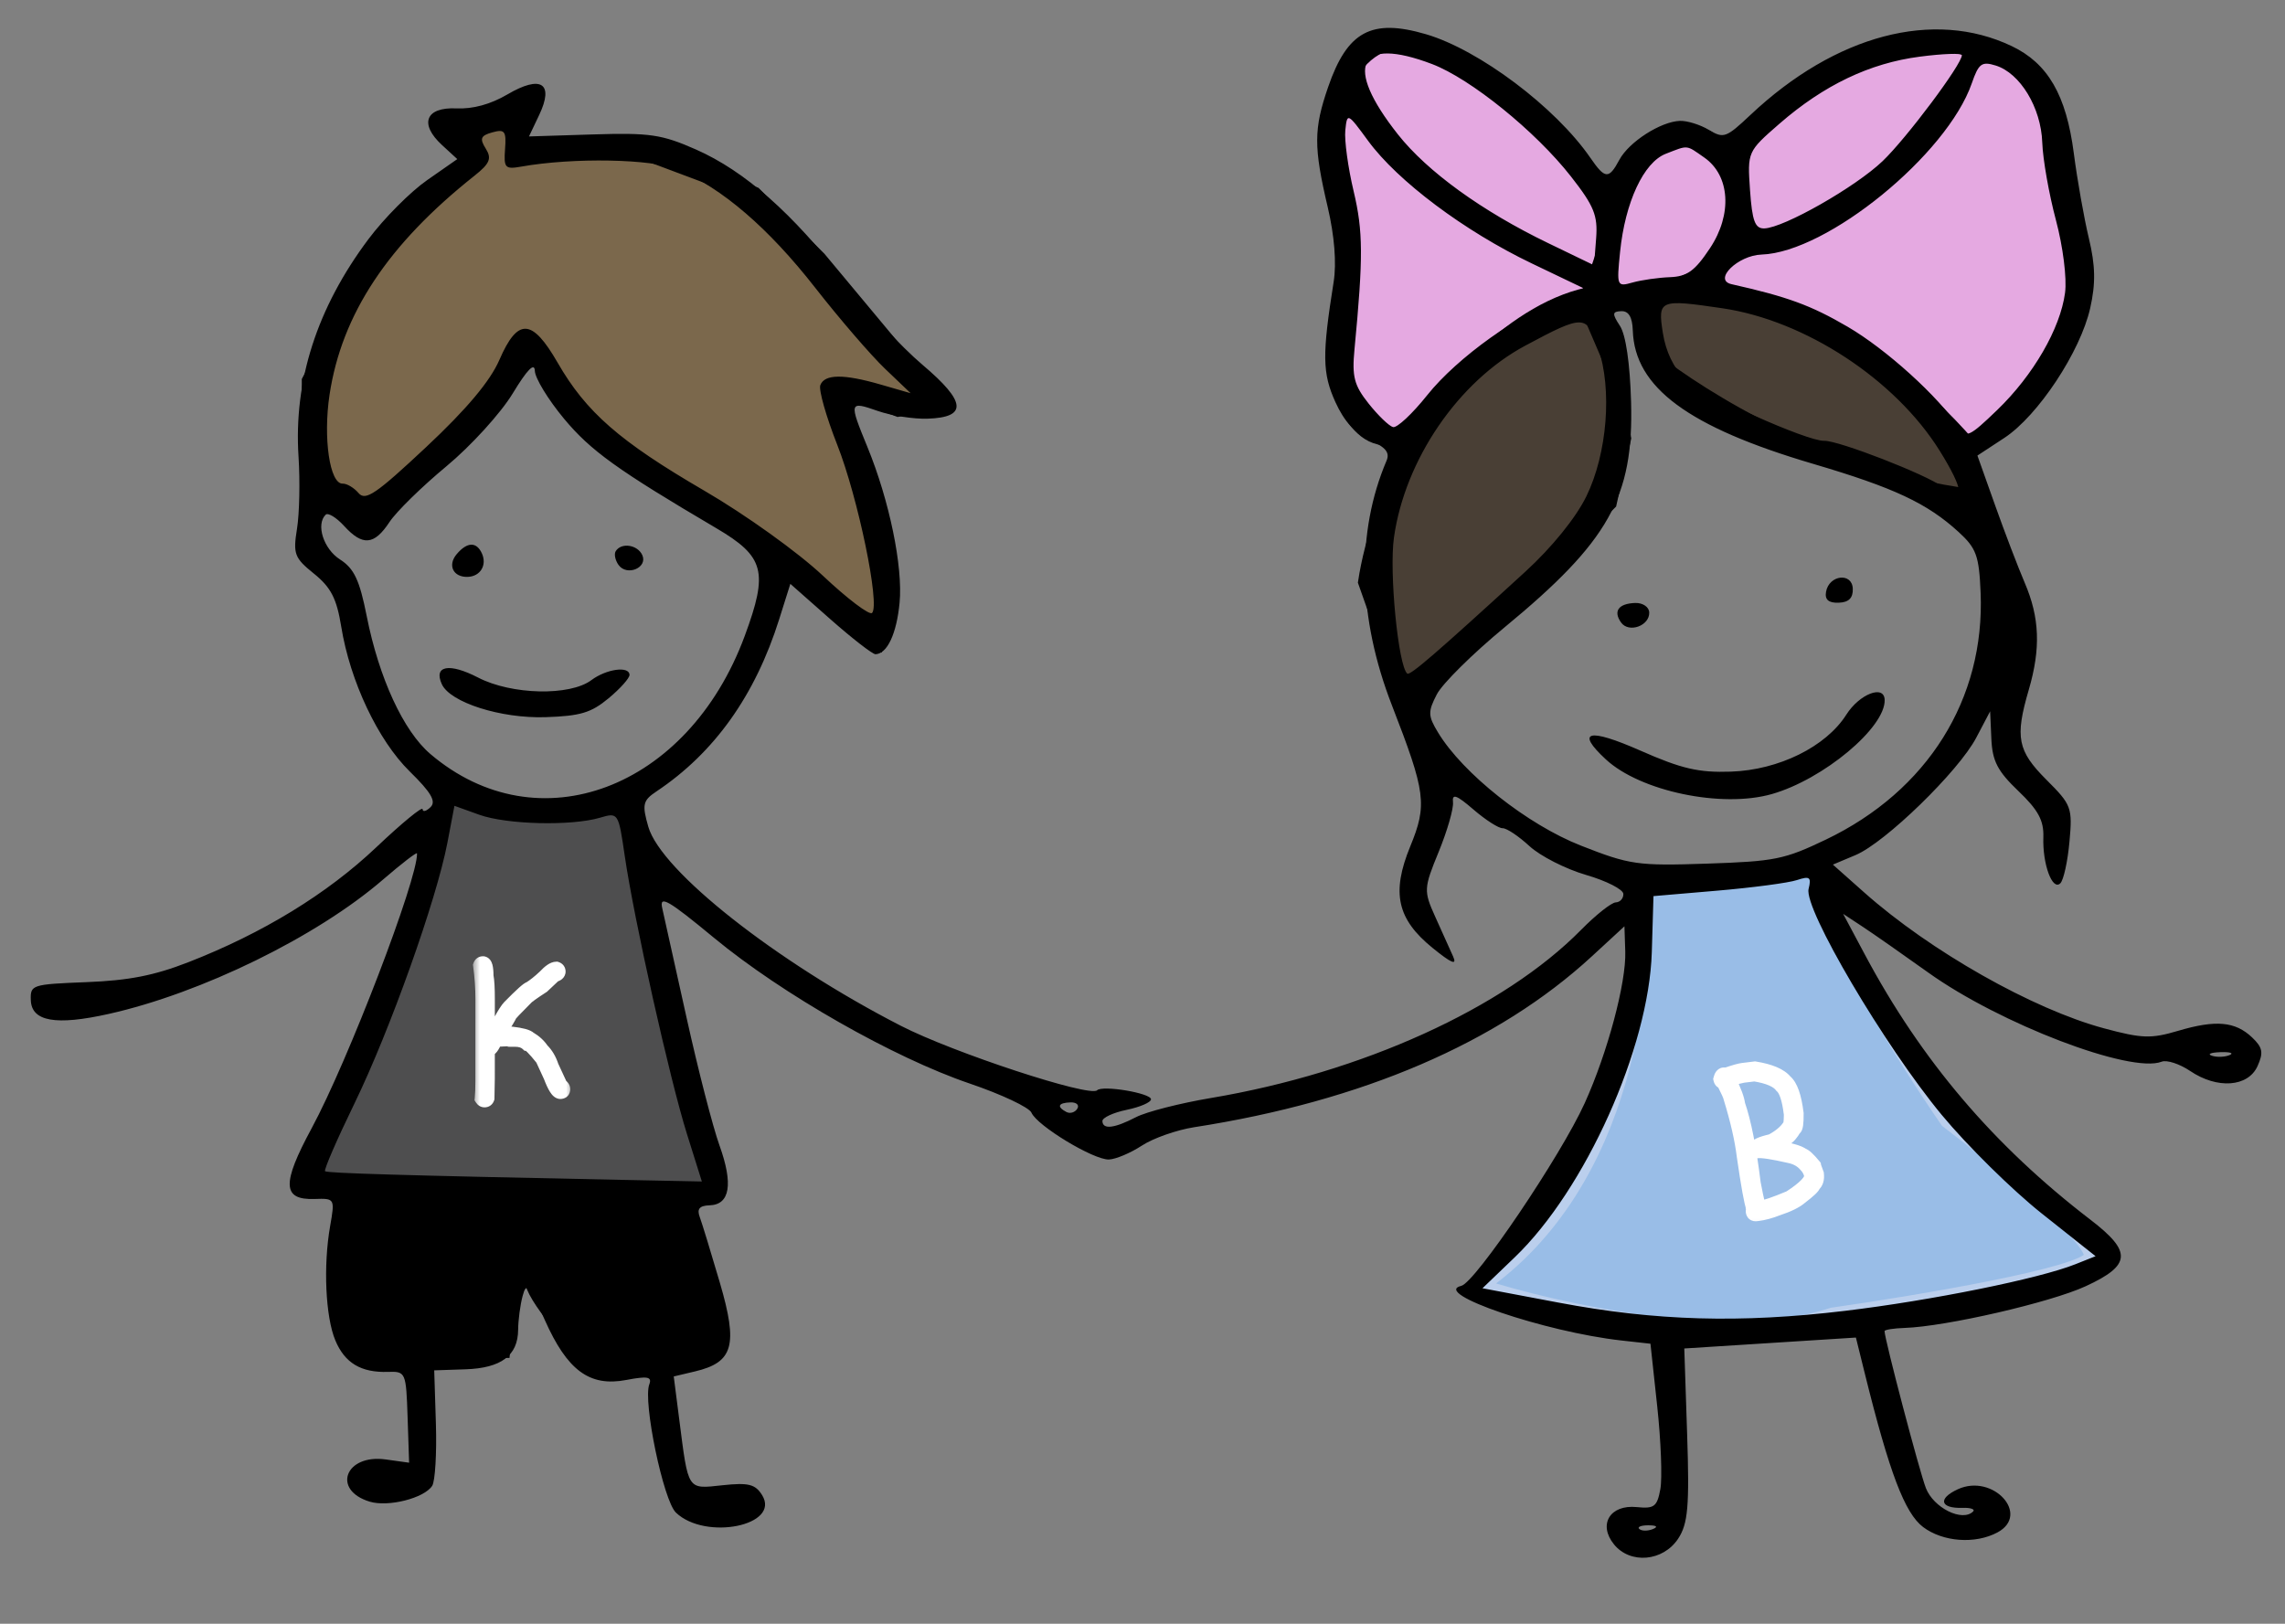
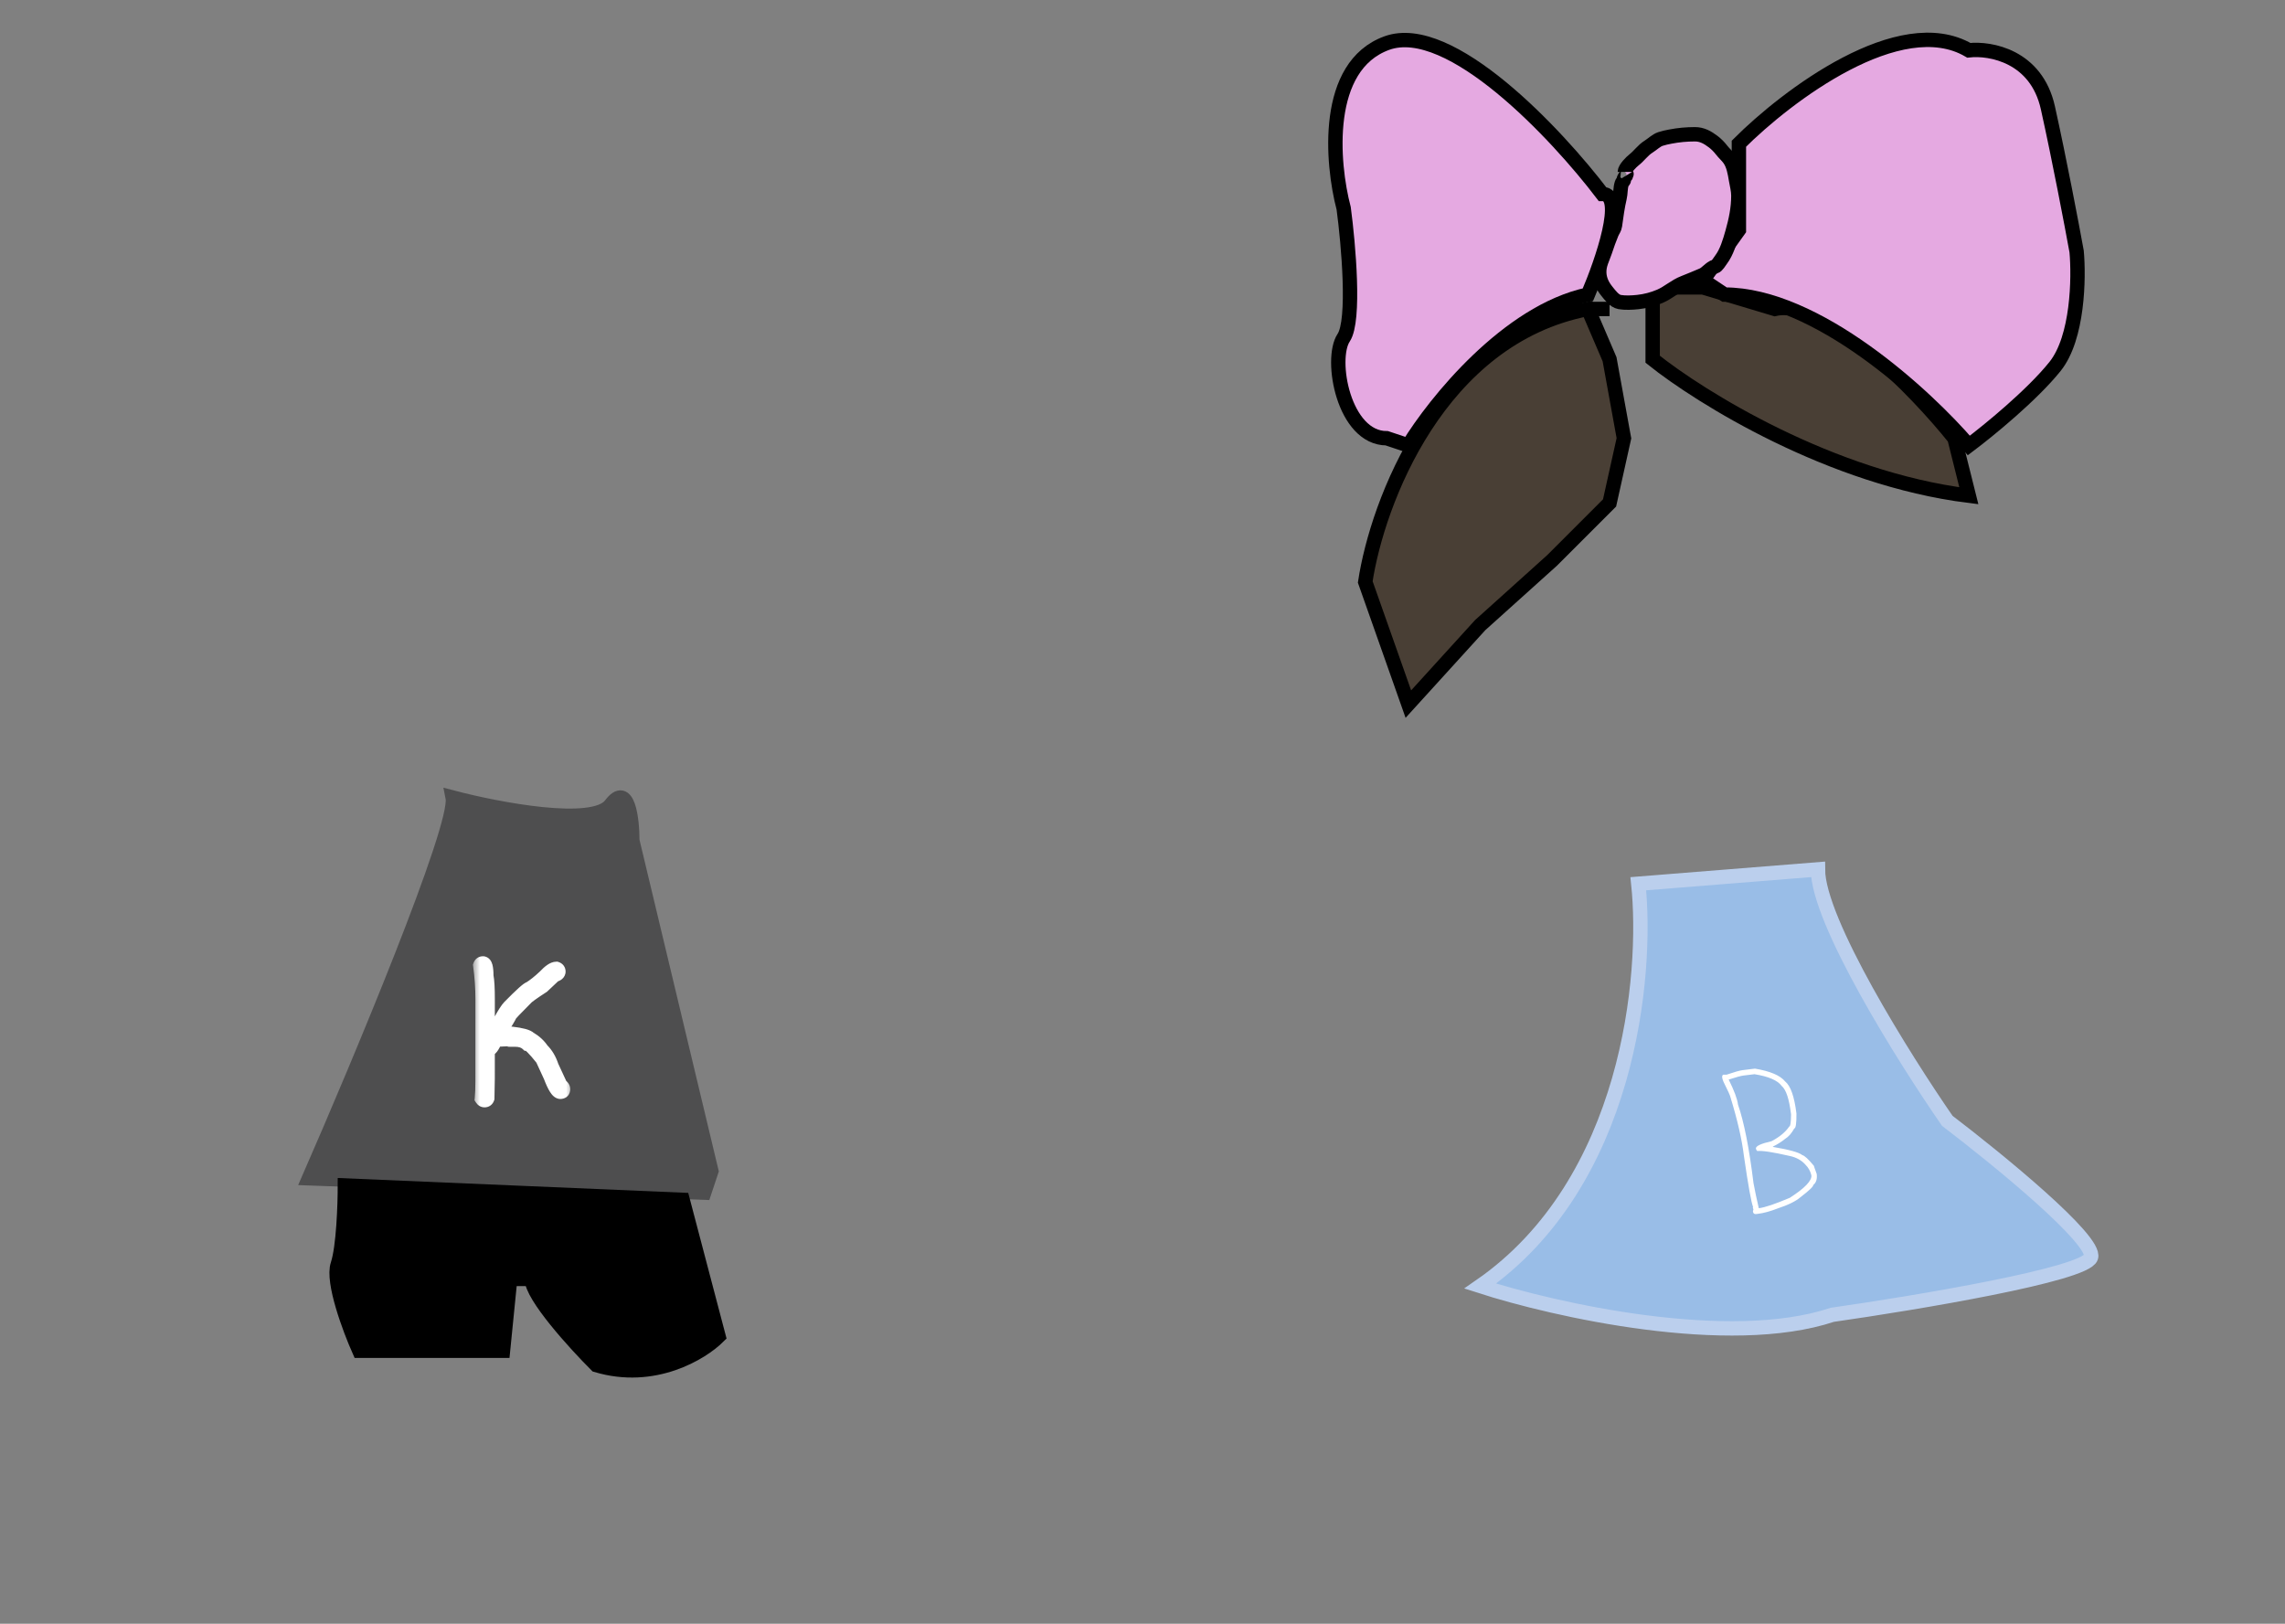
<svg xmlns="http://www.w3.org/2000/svg" width="159" height="113" viewBox="0 0 159 113" fill="none">
  <rect x="0" y="0" width="159" height="113" fill="#808080" stroke="none" />
  <path d="M114 61.5L126.5 60.5C126.5 64.1 132.5 73.667 135.5 78C139 80.667 145.9 86.3 145.5 87.5C145.1 88.7 133.333 90.667 127.5 91.5C120.3 93.9 108.167 91.167 103 89.5C113.4 82.3 114.667 67.833 114 61.5Z" fill="#99BDE7" stroke="#BBCFED" />
  <path d="M42.5 56.003C41.3 57.603 34.667 56.336 31.5 55.503C31.9 57.505 25 74.002 21.5 82L49 83L49.5 81.5L44 58.503C44 57.003 43.7 54.403 42.5 56.003Z" fill="#4E4E4F" stroke="#4E4E4F" />
  <path d="M112 25L110.5 21.5C100.1 23.5 95.833 35 95 40.5L98 49L103 43.5L108 39L112 35L113 30.5L112 25Z" fill="#493F35" />
  <path d="M115 25V21.5V20H118.5L123.5 21.5C127.1 20.7 133.333 27.167 136 30.5L137 34.5C127.4 33.3 118.333 27.667 115 25Z" fill="#493F35" />
  <path d="M112 21.5H110.5M110.5 21.5L112 25L113 30.5L112 35L108 39L103 43.5L98 49L95 40.5C95.833 35 100.1 23.5 110.5 21.5ZM115 21.5V25C118.333 27.667 127.4 33.3 137 34.5L136 30.5C133.333 27.167 127.1 20.7 123.5 21.5L118.5 20H115V21.5Z" stroke="black" />
-   <path d="M28 34.5L36.5 24.5H37.5L40.5 29L44.5 32.5L51 36.5L61 44.5L61.5 41.5V38L58.5 29V27L62.5 28.5L65 28L62 24L57 18L52.5 13.5L44.5 10.5H36V8L31.5 9L33 11L27 16L21.5 26.5V33L24.5 36L28 34.5Z" fill="#7B684C" stroke="black" />
  <path d="M137 3.5C132.2 0.7 124.333 6.666 121 10V16L118.5 19.5L120 20.5C126.4 20.5 134 27.5 137 31C138.333 30 141.4 27.5 143 25.5C144.6 23.5 144.667 19.333 144.5 17.5C144.167 15.666 143.3 11.1 142.5 7.5C141.7 3.9 138.5 3.333 137 3.5Z" fill="#E5A9E1" stroke="black" />
  <path d="M47.5 83.5L24 82.5C24 83.833 23.9 86.8 23.5 88C23.1 89.2 24.333 92.5 25 94H35L35.5 89H37C37 90.2 40 93.5 41.5 95C45.5 96.2 48.833 94.167 50 93L47.5 83.5Z" fill="black" stroke="black" />
  <path d="M113.701 11.127C113.52 11.269 113.064 11.715 113.064 11.964C113.064 11.926 113.212 12.131 113.193 12.154C113.121 12.246 113.047 12.33 112.999 12.438C112.983 12.475 113.01 12.545 112.983 12.575C112.922 12.643 112.877 12.685 112.846 12.781C112.741 13.107 112.777 13.439 112.7 13.764C112.555 14.38 112.465 15.036 112.38 15.665L112.375 15.701C112.347 15.903 112.226 16.041 112.148 16.225C111.975 16.637 111.826 17.064 111.685 17.489C111.513 18.005 111.26 18.415 111.283 18.991C111.301 19.477 111.511 19.891 111.81 20.263C112.027 20.532 112.33 20.952 112.7 21.019C113.082 21.088 113.589 21.062 113.974 21.019C114.51 20.96 115.006 20.83 115.503 20.619C116.095 20.366 116.564 19.91 117.169 19.68C117.598 19.518 118.022 19.327 118.447 19.153C118.776 19.018 119.003 18.646 119.341 18.55C119.482 18.51 119.667 18.193 119.753 18.079C120.156 17.547 120.368 16.811 120.548 16.176C120.788 15.325 120.962 14.511 120.962 13.622C120.962 13.246 120.862 12.878 120.798 12.508C120.715 12.024 120.629 11.473 120.335 11.062C120.176 10.839 119.956 10.656 119.789 10.436C119.637 10.234 119.417 10.014 119.215 9.861C118.824 9.565 118.438 9.344 117.941 9.344C117.365 9.344 116.796 9.396 116.231 9.506C115.988 9.553 115.772 9.596 115.539 9.673C115.246 9.771 114.972 10.046 114.71 10.209C114.317 10.454 114.06 10.846 113.701 11.127Z" fill="#E5A9E1" stroke="black" stroke-linecap="round" />
  <path d="M96.499 2.999C100.899 1.399 108.333 9.332 111.499 13.499C113.099 13.499 111.499 18.166 110.499 20.499C104.899 21.699 99.833 27.999 97.999 30.999L96.499 30.499C93.499 30.499 92.499 24.999 93.499 23.499C94.299 22.299 93.833 16.999 93.499 14.499C92.666 11.332 92.099 4.599 96.499 2.999Z" fill="#E5A9E1" stroke="black" />
-   <path fill-rule="evenodd" clip-rule="evenodd" d="M99.224 2.381C102.924 3.466 108.24 7.463 110.666 10.985C111.691 12.473 111.948 12.49 112.686 11.115C113.352 9.875 115.563 8.457 116.898 8.412C117.403 8.395 118.308 8.677 118.91 9.038C119.939 9.655 120.109 9.594 121.803 7.998C127.725 2.42 134.554 0.62 139.981 3.207C142.5 4.407 143.78 6.615 144.304 10.664C144.545 12.521 145.017 15.186 145.353 16.587C145.809 18.485 145.832 19.721 145.445 21.442C144.763 24.476 141.81 28.939 139.467 30.477L137.597 31.704L138.824 35.153C139.498 37.05 140.427 39.48 140.887 40.553C141.931 42.983 142.011 45.132 141.167 48.016C140.201 51.318 140.387 52.255 142.405 54.272C144.148 56.012 144.217 56.2 144.002 58.579C143.878 59.946 143.593 61.248 143.367 61.47C142.814 62.015 142.122 60.141 142.185 58.266C142.224 57.098 141.83 56.369 140.444 55.046C139 53.667 138.636 52.965 138.567 51.419L138.482 49.502L137.513 51.343C136.282 53.681 131.185 58.637 129.118 59.506L127.54 60.17L129.72 62.107C134.311 66.188 141.442 70.229 146.408 71.564C149.051 72.275 149.677 72.296 151.563 71.737C154.179 70.96 155.541 71.082 156.714 72.2C157.448 72.9 157.514 73.254 157.087 74.196C156.427 75.652 154.287 75.805 152.403 74.533C151.668 74.037 150.774 73.745 150.415 73.886C148.263 74.728 139.169 71.255 134.185 67.688C132.413 66.42 130.353 64.98 129.608 64.49L128.253 63.597L129.774 66.447C133.712 73.823 138.733 79.723 145.464 84.884C148.37 87.113 148.302 88.049 145.127 89.513C142.675 90.643 135.406 92.317 132.533 92.413C131.761 92.439 131.131 92.539 131.134 92.637C131.155 93.257 133.552 102.364 134.008 103.55C134.537 104.932 136.542 105.932 137.295 105.19C137.457 105.031 137.125 104.916 136.557 104.935C134.998 104.986 134.824 104.288 136.234 103.64C138.675 102.518 141.315 105.4 138.988 106.646C137.444 107.472 135.194 107.308 133.817 106.269C132.543 105.306 131.472 102.486 129.767 95.608L129.142 93.083L123.171 93.463L117.2 93.843L117.399 99.837C117.565 104.815 117.458 106.043 116.771 107.082C115.721 108.668 113.443 108.871 112.311 107.479C111.182 106.092 112.033 104.693 113.89 104.881C115.109 105.005 115.31 104.852 115.534 103.629C115.674 102.863 115.577 100.273 115.317 97.874L114.846 93.512L112.822 93.287C107.493 92.694 99.56 89.987 101.682 89.485C102.652 89.257 108.604 80.445 110.268 76.776C111.858 73.267 113.165 68.384 113.093 66.219L113.035 64.463L110.77 66.551C104.238 72.573 94.79 76.633 83.092 78.446C81.88 78.634 80.244 79.209 79.457 79.724C78.669 80.24 77.637 80.675 77.163 80.692C76.108 80.731 72.162 78.344 71.772 77.431C71.617 77.067 69.688 76.157 67.486 75.409C62.178 73.605 54.428 69.189 49.674 65.258C46.49 62.626 45.87 62.27 46.081 63.199C46.221 63.815 46.986 67.256 47.779 70.845C48.573 74.434 49.602 78.426 50.066 79.717C51.031 82.403 50.795 83.833 49.38 83.88C48.673 83.903 48.481 84.13 48.691 84.694C48.85 85.123 49.48 87.18 50.09 89.263C51.366 93.62 51.036 94.804 48.367 95.438L46.882 95.79L47.266 98.791C47.907 103.786 47.801 103.625 50.278 103.361C52.078 103.168 52.554 103.286 53.026 104.04C54.352 106.159 49.099 107.234 47.035 105.266C46.16 104.433 44.727 97.54 45.18 96.342C45.38 95.811 45.069 95.751 43.578 96.035C41.022 96.52 39.476 95.381 37.907 91.855C36.807 89.384 36.631 89.194 36.364 90.197C36.198 90.819 36.059 91.874 36.054 92.54C36.041 94.337 34.877 95.21 32.384 95.293L30.215 95.365L30.332 99.09C30.395 101.139 30.279 103.079 30.073 103.401C29.522 104.261 27.015 104.896 25.723 104.502C23.073 103.696 24.028 101.176 26.835 101.565L28.468 101.792L28.362 98.611C28.258 95.498 28.229 95.431 26.999 95.472C25.126 95.534 23.99 94.855 23.332 93.276C22.648 91.634 22.487 88.088 22.972 85.324C23.308 83.409 23.298 83.392 21.891 83.439C19.641 83.513 19.595 82.389 21.687 78.515C24.215 73.837 29.077 61.154 29.018 59.39C29.014 59.272 27.945 60.097 26.641 61.221C22.043 65.188 14.025 69.115 7.57 70.56C3.879 71.386 2.194 71.088 2.144 69.6C2.108 68.532 2.211 68.499 6.025 68.349C8.976 68.232 10.726 67.889 13.116 66.958C18.284 64.945 22.767 62.202 26.184 58.963C27.949 57.29 29.399 56.097 29.406 56.312C29.413 56.526 29.662 56.462 29.96 56.169C30.364 55.771 30 55.147 28.517 53.693C26.304 51.525 24.36 47.414 23.743 43.602C23.429 41.656 23.026 40.874 21.852 39.927C20.488 38.828 20.385 38.558 20.666 36.802C20.836 35.746 20.884 33.486 20.773 31.781C20.43 26.481 22.052 21.435 25.638 16.642C26.72 15.197 28.552 13.352 29.712 12.543L31.82 11.072L30.765 10.102C29.151 8.622 29.61 7.442 31.763 7.543C32.906 7.596 34.136 7.259 35.305 6.573C37.647 5.196 38.57 5.79 37.52 7.998L36.809 9.495L41.273 9.355C45.211 9.232 46.053 9.355 48.429 10.404C51.828 11.906 55.178 14.861 58.74 19.503C60.274 21.501 62.723 24.146 64.183 25.38C67.238 27.964 67.341 29.044 64.541 29.137C63.581 29.169 62.022 28.927 61.076 28.598C59.077 27.903 59.064 27.948 60.366 31.126C61.889 34.846 62.835 39.433 62.597 41.944C62.392 44.099 61.737 45.502 60.922 45.529C60.721 45.536 59.305 44.437 57.775 43.087L54.995 40.632L54.22 43.092C52.547 48.404 49.706 52.389 45.679 55.076C44.73 55.71 44.666 55.986 45.113 57.538C46.001 60.618 54.011 66.931 62.681 71.385C66.326 73.257 75.829 76.38 76.342 75.874C76.715 75.507 80.078 76.069 80.092 76.501C80.099 76.71 79.338 77.04 78.401 77.235C77.463 77.429 76.703 77.782 76.71 78.019C76.731 78.624 77.535 78.529 79.055 77.742C79.771 77.372 82.112 76.774 84.257 76.413C94.785 74.644 104.648 70.163 110.019 64.71C111.045 63.669 112.131 62.809 112.432 62.799C112.732 62.789 112.97 62.524 112.96 62.209C112.949 61.895 111.781 61.3 110.364 60.888C108.946 60.476 107.172 59.572 106.422 58.879C105.672 58.187 104.834 57.628 104.558 57.637C104.283 57.646 103.373 57.063 102.535 56.341C101.349 55.319 101.033 55.206 101.105 55.829C101.155 56.269 100.708 57.82 100.111 59.277C99.067 61.822 99.057 61.998 99.87 63.8C100.335 64.831 100.895 66.075 101.115 66.565C101.402 67.206 100.998 67.037 99.679 65.964C97.212 63.957 96.809 62.127 98.126 58.914C99.325 55.995 99.217 55.163 96.854 49.08C94.482 42.974 94.353 37.063 96.482 32.06C96.724 31.491 96.419 31.118 95.322 30.64C94.326 30.205 93.534 29.327 92.924 27.985C92.011 25.973 91.993 24.692 92.802 19.61C93.008 18.314 92.857 16.415 92.391 14.425C91.404 10.224 91.408 8.987 92.416 6.059C93.753 2.177 95.433 1.27 99.224 2.381ZM99.646 4.457C102.327 5.476 106.854 9.139 109.313 12.28C110.918 14.33 111.188 14.993 111.066 16.582L110.921 18.462L107.728 16.919C103.12 14.693 99.32 11.943 97.272 9.352C93.484 4.56 94.484 2.497 99.646 4.457ZM136.515 3.839C136.536 4.448 132.671 9.614 131 11.212C129.109 13.02 124.122 15.858 122.769 15.896C122.122 15.915 121.925 15.389 121.774 13.236C121.588 10.566 121.597 10.545 123.827 8.605C126.909 5.924 130.107 4.395 133.575 3.945C135.187 3.734 136.51 3.687 136.515 3.839ZM138.866 4.559C140.57 5.084 142.027 7.49 142.109 9.917C142.149 11.08 142.576 13.506 143.058 15.309C143.552 17.161 143.83 19.365 143.695 20.376C143.365 22.864 141.484 26.115 138.976 28.531C137.047 30.389 136.808 30.501 136.323 29.766C134.895 27.604 131.253 24.305 128.561 22.735C126.003 21.244 124.398 20.656 120.485 19.776C119.183 19.482 120.924 17.77 122.58 17.715C127.14 17.563 135.48 10.767 137.205 5.798C137.683 4.418 137.896 4.26 138.866 4.559ZM35.144 10.376C35.047 11.683 35.148 11.794 36.255 11.597C39.877 10.951 45.382 11.052 47.158 11.796C50.242 13.086 53.476 15.868 56.722 20.02C58.416 22.188 60.605 24.727 61.585 25.663L63.367 27.364L61.269 26.758C58.693 26.014 57.374 26.029 57.081 26.805C56.958 27.13 57.487 28.994 58.256 30.947C59.707 34.629 61.252 42.093 60.681 42.656C60.501 42.833 58.959 41.665 57.255 40.06C55.524 38.431 51.879 35.818 48.999 34.142C43.113 30.716 40.783 28.681 38.799 25.233C37.024 22.151 36.024 22.104 34.75 25.044C34.111 26.52 32.471 28.474 29.664 31.104C26.161 34.387 25.432 34.883 24.948 34.312C24.633 33.941 24.134 33.646 23.84 33.656C22.945 33.685 22.475 30.48 22.932 27.464C23.78 21.863 26.992 17.009 33.01 12.234C34.088 11.379 34.232 11.031 33.797 10.336C33.363 9.643 33.448 9.436 34.258 9.212C35.124 8.972 35.238 9.121 35.144 10.376ZM95.202 9.804C97.254 12.604 101.903 16.088 106.579 18.328L110.564 20.237L108.679 20.825C105.831 21.714 101.412 24.864 99.309 27.503C98.278 28.797 97.207 29.796 96.931 29.722C96.655 29.649 95.89 28.911 95.232 28.082C94.226 26.816 94.069 26.211 94.251 24.307C94.865 17.887 94.855 16.099 94.192 13.309C93.801 11.666 93.54 9.757 93.612 9.066C93.741 7.831 93.766 7.842 95.202 9.804ZM118.586 10.96C120.384 12.21 120.557 14.91 118.99 17.269C117.934 18.859 117.402 19.244 116.203 19.289C115.388 19.32 114.218 19.487 113.603 19.66C112.51 19.969 112.49 19.92 112.731 17.536C113.081 14.076 114.372 11.3 115.91 10.703C117.502 10.085 117.302 10.066 118.586 10.96ZM119.853 21.453C125.613 22.301 131.88 26.41 134.969 31.364C136.682 34.112 136.761 35.123 135.166 33.879C134.094 33.044 127.925 30.645 126.934 30.677C125.738 30.717 118.443 27.437 117.209 26.305C116.466 25.622 115.91 24.461 115.708 23.169C115.347 20.859 115.47 20.808 119.853 21.453ZM113.617 23.003C113.749 26.965 117.476 29.72 126.171 32.282C131.787 33.937 134.099 35.021 136.289 37.023C137.524 38.153 137.713 38.674 137.819 41.238C138.128 48.65 134.124 55.042 127.054 58.428C124.165 59.812 123.51 59.944 118.774 60.102C113.942 60.263 113.411 60.187 110.004 58.847C106.275 57.381 101.797 53.835 100.066 50.977C99.362 49.814 99.353 49.534 99.981 48.32C100.368 47.574 102.482 45.482 104.678 43.671C111.959 37.67 113.682 34.6 113.497 27.961C113.422 25.293 113.129 23.294 112.722 22.676C112.167 21.832 112.182 21.677 112.819 21.655C113.33 21.638 113.586 22.07 113.617 23.003ZM111.204 24.193C112.195 27.104 111.842 31.562 110.383 34.546C109.659 36.028 107.99 38.089 106.156 39.769C99.919 45.478 98.11 47.04 97.921 46.876C97.294 46.336 96.657 39.822 96.996 37.415C97.759 31.991 101.476 26.553 106.126 24.059C110.201 21.874 110.416 21.88 111.204 24.193ZM37.217 25.812C37.234 26.32 38.145 27.812 39.24 29.13C41.101 31.368 42.959 32.705 49.84 36.756C53.204 38.736 53.478 39.778 51.818 44.265C47.873 54.925 37.436 58.844 29.951 52.476C28.073 50.878 26.373 47.194 25.515 42.865C25.021 40.368 24.64 39.561 23.66 38.935C22.514 38.202 21.968 36.502 22.66 35.82C22.825 35.657 23.404 36.011 23.948 36.605C25.232 38.013 26.04 37.943 27.1 36.333C27.574 35.611 29.358 33.863 31.064 32.449C32.77 31.033 34.845 28.753 35.676 27.382C36.688 25.713 37.197 25.195 37.217 25.812ZM33.531 38.509C33.903 39.326 33.427 40.116 32.546 40.146C31.538 40.179 31.127 39.34 31.775 38.569C32.501 37.708 33.155 37.685 33.531 38.509ZM44.693 38.629C45.093 39.507 43.622 40.123 43.043 39.319C42.808 38.992 42.718 38.558 42.845 38.356C43.23 37.736 44.362 37.904 44.693 38.629ZM128.925 40.974C128.946 41.62 128.642 41.92 127.941 41.944C127.24 41.967 126.968 41.732 127.063 41.187C127.269 40.002 128.886 39.817 128.925 40.974ZM114.76 42.622C114.791 43.551 113.342 44.072 112.805 43.325C112.236 42.535 112.619 42.001 113.786 41.962C114.313 41.945 114.747 42.239 114.76 42.622ZM33.269 47.154C35.601 48.36 39.652 48.451 41.15 47.332C42.19 46.554 43.784 46.332 43.805 46.963C43.813 47.189 43.158 47.922 42.351 48.593C41.13 49.606 40.39 49.828 37.962 49.909C34.861 50.012 31.325 48.887 30.744 47.613C30.154 46.319 31.265 46.117 33.269 47.154ZM131.143 48.702C131.207 50.626 126.872 54.245 123.281 55.264C119.8 56.253 114.141 55.068 111.744 52.849C109.606 50.87 110.521 50.638 114.147 52.237C117.014 53.502 118.201 53.777 120.448 53.7C123.785 53.583 127.057 51.967 128.475 49.734C129.389 48.294 131.108 47.629 131.143 48.702ZM33.35 56.7C35.256 57.385 39.754 57.495 41.751 56.906C43.02 56.532 43.033 56.551 43.472 59.561C44.115 63.977 46.599 75.081 47.8 78.914L48.838 82.222L43.104 82.106C27.955 81.797 22.779 81.645 22.619 81.507C22.523 81.425 23.446 79.297 24.671 76.778C27.135 71.708 30.37 62.631 31.131 58.653L31.622 56.079L33.35 56.7ZM125.85 61.863C125.509 63.236 131.127 72.773 135.108 77.581C136.885 79.728 140.022 82.82 142.079 84.453L145.819 87.421L144.415 87.98C141.889 88.987 134.386 90.505 128.399 91.222C121.087 92.098 115.218 91.929 108.425 90.646L103.157 89.652L105.407 87.492C110.314 82.783 114.738 72.931 114.939 66.269L115.056 62.362L119.514 61.981C121.966 61.771 124.448 61.441 125.03 61.249C125.934 60.95 126.054 61.041 125.85 61.863ZM155.135 73.429C154.802 73.566 154.251 73.584 153.91 73.469C153.569 73.356 153.841 73.244 154.515 73.222C155.188 73.199 155.467 73.293 155.135 73.429ZM74.961 77.16C74.8 77.418 74.459 77.52 74.204 77.385C73.512 77.02 73.629 76.745 74.49 76.717C74.909 76.703 75.121 76.902 74.961 77.16ZM31.296 83.633C34.668 83.676 39.581 83.791 42.214 83.888C46.653 84.054 47.004 84.137 47.041 85.028C47.063 85.558 47.543 87.5 48.107 89.346C48.871 91.846 48.995 92.841 48.596 93.247C48.301 93.546 46.544 93.91 44.692 94.055L41.324 94.318L39.674 90.983C38.16 87.923 37.897 87.641 36.482 87.56C34.774 87.463 34.672 87.635 34.258 91.276L34.013 93.431L30.247 93.549C28.176 93.614 26.155 93.492 25.758 93.278C24.893 92.811 24.341 88.091 24.834 85.375L25.164 83.556L31.296 83.633ZM115.013 106.412C114.664 106.554 114.241 106.552 114.073 106.408C113.905 106.263 114.191 106.147 114.708 106.149C115.279 106.152 115.399 106.255 115.013 106.412Z" fill="black" />
  <mask id="path-11-outside-1_4859_951" maskUnits="userSpaceOnUse" x="32.885" y="65.626" width="7.006" height="12.003" fill="black">
    <rect fill="white" x="32.885" y="65.626" width="7.006" height="12.003" />
-     <path d="M33.606 67.048C33.763 67.048 33.84 67.337 33.84 67.915C33.903 68.235 33.934 68.782 33.933 69.556L33.932 72.603L33.955 72.603C34.018 72.481 34.049 72.403 34.049 72.368C34.002 72.353 33.979 72.306 33.979 72.228C33.979 72.13 34.041 72.075 34.166 72.064L34.237 72.064C34.327 71.841 34.514 71.521 34.8 71.103C35.077 70.584 35.296 70.24 35.456 70.072C36.289 69.229 36.758 68.807 36.863 68.807C37.188 68.604 37.539 68.323 37.918 67.964C38.255 67.605 38.52 67.425 38.715 67.425C38.809 67.456 38.856 67.519 38.856 67.613C38.856 67.722 38.762 67.8 38.575 67.847C38.078 68.311 37.805 68.569 37.754 68.62C37.082 69.057 36.699 69.33 36.605 69.44C35.847 70.197 35.464 70.603 35.456 70.658C35.456 70.701 35.19 71.146 34.659 71.993L35.62 71.947C36.288 72.025 36.694 72.135 36.838 72.276C37.209 72.495 37.498 72.76 37.705 73.073C38.002 73.362 38.228 73.745 38.384 74.222L38.993 75.535C39.118 75.624 39.18 75.71 39.18 75.793C39.18 75.918 39.118 75.98 38.993 75.98C38.813 75.98 38.587 75.62 38.314 74.901L37.752 73.682C37.19 72.979 36.838 72.627 36.697 72.627C36.494 72.44 36.205 72.346 35.83 72.346C35.83 72.322 35.76 72.306 35.62 72.299C34.838 72.322 34.448 72.353 34.448 72.392C34.272 72.829 34.1 73.048 33.932 73.048L33.931 75.04C33.931 75.349 33.922 75.809 33.907 76.423C33.875 76.517 33.813 76.563 33.719 76.563C33.645 76.563 33.582 76.524 33.532 76.446C33.563 76.145 33.579 75.739 33.579 75.227L33.582 69.555C33.582 68.766 33.528 67.977 33.419 67.188C33.45 67.094 33.513 67.048 33.606 67.048Z" />
  </mask>
  <path d="M33.606 67.048C33.763 67.048 33.84 67.337 33.84 67.915C33.903 68.235 33.934 68.782 33.933 69.556L33.932 72.603L33.955 72.603C34.018 72.481 34.049 72.403 34.049 72.368C34.002 72.353 33.979 72.306 33.979 72.228C33.979 72.13 34.041 72.075 34.166 72.064L34.237 72.064C34.327 71.841 34.514 71.521 34.8 71.103C35.077 70.584 35.296 70.24 35.456 70.072C36.289 69.229 36.758 68.807 36.863 68.807C37.188 68.604 37.539 68.323 37.918 67.964C38.255 67.605 38.52 67.425 38.715 67.425C38.809 67.456 38.856 67.519 38.856 67.613C38.856 67.722 38.762 67.8 38.575 67.847C38.078 68.311 37.805 68.569 37.754 68.62C37.082 69.057 36.699 69.33 36.605 69.44C35.847 70.197 35.464 70.603 35.456 70.658C35.456 70.701 35.19 71.146 34.659 71.993L35.62 71.947C36.288 72.025 36.694 72.135 36.838 72.276C37.209 72.495 37.498 72.76 37.705 73.073C38.002 73.362 38.228 73.745 38.384 74.222L38.993 75.535C39.118 75.624 39.18 75.71 39.18 75.793C39.18 75.918 39.118 75.98 38.993 75.98C38.813 75.98 38.587 75.62 38.314 74.901L37.752 73.682C37.19 72.979 36.838 72.627 36.697 72.627C36.494 72.44 36.205 72.346 35.83 72.346C35.83 72.322 35.76 72.306 35.62 72.299C34.838 72.322 34.448 72.353 34.448 72.392C34.272 72.829 34.1 73.048 33.932 73.048L33.931 75.04C33.931 75.349 33.922 75.809 33.907 76.423C33.875 76.517 33.813 76.563 33.719 76.563C33.645 76.563 33.582 76.524 33.532 76.446C33.563 76.145 33.579 75.739 33.579 75.227L33.582 69.555C33.582 68.766 33.528 67.977 33.419 67.188C33.45 67.094 33.513 67.048 33.606 67.048Z" fill="white" />
  <path d="M33.84 67.915L33.34 67.915L33.34 67.963L33.349 68.01L33.84 67.915ZM33.932 72.603L33.432 72.602L33.432 73.102L33.932 73.103L33.932 72.603ZM33.955 72.603L33.955 73.103L34.26 73.103L34.4 72.832L33.955 72.603ZM34.049 72.368L34.549 72.368L34.549 72.008L34.208 71.894L34.049 72.368ZM34.166 72.064L34.167 71.564L34.143 71.564L34.12 71.566L34.166 72.064ZM34.237 72.064L34.236 72.564L34.574 72.564L34.7 72.251L34.237 72.064ZM34.8 71.103L35.213 71.385L35.228 71.362L35.241 71.339L34.8 71.103ZM35.456 70.072L35.1 69.721L35.095 69.727L35.456 70.072ZM36.863 68.807L36.863 69.307L37.007 69.307L37.129 69.231L36.863 68.807ZM37.918 67.964L38.262 68.327L38.273 68.316L38.283 68.305L37.918 67.964ZM38.715 67.425L38.874 66.951L38.797 66.925L38.716 66.925L38.715 67.425ZM38.575 67.847L38.454 67.362L38.328 67.393L38.233 67.482L38.575 67.847ZM37.754 68.62L38.027 69.039L38.07 69.011L38.107 68.974L37.754 68.62ZM36.605 69.44L36.959 69.793L36.972 69.78L36.985 69.765L36.605 69.44ZM35.456 70.658L34.961 70.587L34.956 70.622L34.956 70.658L35.456 70.658ZM34.659 71.993L34.235 71.728L33.726 72.539L34.683 72.493L34.659 71.993ZM35.62 71.947L35.678 71.451L35.637 71.446L35.596 71.448L35.62 71.947ZM36.838 72.276L36.489 72.634L36.532 72.676L36.584 72.706L36.838 72.276ZM37.705 73.073L37.288 73.349L37.318 73.394L37.356 73.431L37.705 73.073ZM38.384 74.222L37.909 74.377L37.918 74.405L37.931 74.432L38.384 74.222ZM38.993 75.535L38.539 75.745L38.594 75.864L38.701 75.94L38.993 75.535ZM38.314 74.901L38.781 74.724L38.775 74.708L38.768 74.692L38.314 74.901ZM37.752 73.682L38.206 73.473L38.18 73.418L38.142 73.37L37.752 73.682ZM36.697 72.627L36.358 72.995L36.502 73.127L36.697 73.127L36.697 72.627ZM35.83 72.346L35.33 72.345L35.33 72.845L35.83 72.846L35.83 72.346ZM35.62 72.299L35.647 71.799L35.626 71.798L35.605 71.799L35.62 72.299ZM34.448 72.392L34.911 72.578L34.947 72.489L34.948 72.392L34.448 72.392ZM33.932 73.048L33.932 72.548L33.432 72.548L33.432 73.048L33.932 73.048ZM33.907 76.423L34.381 76.581L34.404 76.51L34.406 76.436L33.907 76.423ZM33.532 76.446L33.034 76.394L33.016 76.57L33.112 76.718L33.532 76.446ZM33.419 67.188L32.944 67.03L32.907 67.141L32.923 67.257L33.419 67.188ZM33.606 67.548C33.545 67.548 33.483 67.533 33.427 67.503C33.374 67.475 33.34 67.441 33.32 67.417C33.287 67.375 33.288 67.354 33.299 67.395C33.321 67.474 33.34 67.637 33.34 67.915L34.34 67.915C34.34 67.615 34.321 67.344 34.265 67.134C34.237 67.031 34.189 66.901 34.097 66.787C33.993 66.659 33.826 66.548 33.606 66.548L33.606 67.548ZM33.349 68.01C33.402 68.279 33.434 68.782 33.433 69.555L34.433 69.556C34.434 68.782 34.404 68.192 34.331 67.819L33.349 68.01ZM33.433 69.555L33.432 72.602L34.432 72.603L34.433 69.556L33.433 69.555ZM33.932 73.103L33.955 73.103L33.956 72.103L33.932 72.103L33.932 73.103ZM34.4 72.832C34.434 72.765 34.466 72.699 34.49 72.639C34.505 72.601 34.549 72.492 34.549 72.368L33.549 72.368C33.549 72.352 33.55 72.338 33.551 72.327C33.552 72.316 33.553 72.307 33.555 72.299C33.557 72.285 33.56 72.275 33.561 72.269C33.562 72.267 33.563 72.265 33.563 72.263C33.563 72.262 33.564 72.261 33.564 72.261C33.564 72.261 33.564 72.262 33.563 72.263C33.563 72.264 33.562 72.265 33.562 72.267C33.558 72.275 33.553 72.288 33.544 72.307C33.535 72.325 33.525 72.347 33.511 72.373L34.4 72.832ZM34.208 71.894C34.318 71.931 34.4 72.011 34.444 72.098C34.48 72.17 34.479 72.224 34.479 72.228L33.479 72.227C33.479 72.374 33.529 72.722 33.891 72.843L34.208 71.894ZM34.479 72.228C34.479 72.257 34.474 72.301 34.453 72.352C34.431 72.406 34.397 72.453 34.355 72.49C34.315 72.525 34.276 72.543 34.251 72.552C34.239 72.556 34.229 72.558 34.223 72.56C34.217 72.561 34.213 72.561 34.213 72.561L34.12 71.566C34.003 71.577 33.838 71.613 33.697 71.737C33.538 71.876 33.479 72.062 33.479 72.227L34.479 72.228ZM34.166 72.564L34.236 72.564L34.237 71.564L34.167 71.564L34.166 72.564ZM34.7 72.251C34.769 72.081 34.93 71.798 35.213 71.385L34.387 70.821C34.098 71.243 33.885 71.601 33.773 71.876L34.7 72.251ZM35.241 71.339C35.52 70.816 35.711 70.53 35.818 70.417L35.095 69.727C34.882 69.95 34.635 70.351 34.359 70.867L35.241 71.339ZM35.812 70.423C36.226 70.004 36.544 69.696 36.767 69.495C36.88 69.394 36.96 69.327 37.012 69.289C37.039 69.269 37.048 69.265 37.043 69.267C37.041 69.269 37.027 69.276 37.004 69.284C36.985 69.291 36.934 69.307 36.863 69.307L36.864 68.307C36.717 68.307 36.604 68.368 36.57 68.386C36.517 68.415 36.465 68.45 36.42 68.483C36.329 68.55 36.22 68.642 36.098 68.751C35.852 68.972 35.519 69.297 35.101 69.721L35.812 70.423ZM37.129 69.231C37.489 69.005 37.867 68.701 38.262 68.327L37.575 67.601C37.211 67.945 36.886 68.203 36.598 68.383L37.129 69.231ZM38.283 68.305C38.438 68.14 38.56 68.035 38.65 67.974C38.748 67.908 38.763 67.925 38.715 67.925L38.716 66.925C38.473 66.925 38.257 67.032 38.09 67.145C37.914 67.264 37.735 67.428 37.553 67.622L38.283 68.305ZM38.557 67.899C38.533 67.891 38.473 67.865 38.421 67.795C38.367 67.724 38.356 67.651 38.356 67.612L39.356 67.613C39.356 67.48 39.322 67.33 39.221 67.196C39.122 67.064 38.992 66.99 38.874 66.951L38.557 67.899ZM38.356 67.612C38.356 67.566 38.367 67.514 38.391 67.465C38.415 67.417 38.445 67.386 38.466 67.369C38.501 67.34 38.513 67.347 38.454 67.362L38.696 68.332C38.824 68.3 38.977 68.245 39.106 68.138C39.252 68.016 39.356 67.834 39.356 67.613L38.356 67.612ZM38.233 67.482C37.742 67.942 37.459 68.208 37.401 68.266L38.107 68.974C38.151 68.93 38.415 68.681 38.916 68.212L38.233 67.482ZM37.481 68.201C37.143 68.421 36.872 68.603 36.672 68.746C36.492 68.874 36.32 69.005 36.226 69.114L36.985 69.765C36.985 69.765 37.05 69.705 37.253 69.56C37.436 69.429 37.693 69.256 38.027 69.039L37.481 68.201ZM36.252 69.086C35.872 69.466 35.582 69.761 35.386 69.969C35.288 70.073 35.209 70.16 35.151 70.228C35.123 70.261 35.094 70.296 35.07 70.331C35.058 70.347 35.041 70.372 35.025 70.401C35.016 70.417 34.975 70.488 34.961 70.587L35.951 70.729C35.938 70.821 35.901 70.883 35.899 70.886C35.894 70.895 35.89 70.902 35.888 70.905C35.886 70.909 35.884 70.911 35.884 70.911C35.883 70.912 35.886 70.909 35.891 70.902C35.897 70.895 35.904 70.886 35.914 70.874C35.954 70.827 36.019 70.755 36.113 70.655C36.299 70.458 36.58 70.171 36.959 69.793L36.252 69.086ZM34.956 70.658C34.956 70.602 34.966 70.56 34.97 70.544C34.974 70.525 34.98 70.51 34.982 70.503C34.987 70.488 34.991 70.481 34.99 70.483C34.988 70.486 34.982 70.499 34.967 70.526C34.939 70.579 34.893 70.658 34.828 70.768C34.697 70.986 34.5 71.305 34.235 71.728L35.082 72.259C35.349 71.835 35.55 71.508 35.686 71.28C35.754 71.167 35.807 71.075 35.845 71.005C35.864 70.971 35.882 70.935 35.897 70.903C35.905 70.887 35.915 70.865 35.924 70.839C35.927 70.831 35.956 70.755 35.956 70.658L34.956 70.658ZM34.683 72.493L35.644 72.447L35.596 71.448L34.635 71.494L34.683 72.493ZM35.561 72.444C35.883 72.481 36.125 72.525 36.295 72.571C36.487 72.623 36.515 72.659 36.489 72.634L37.187 71.918C37.017 71.752 36.77 71.663 36.555 71.605C36.319 71.542 36.024 71.491 35.678 71.451L35.561 72.444ZM36.584 72.706C36.9 72.892 37.129 73.108 37.288 73.349L38.122 72.797C37.867 72.412 37.519 72.097 37.092 71.845L36.584 72.706ZM37.356 73.431C37.584 73.653 37.773 73.961 37.909 74.377L38.859 74.066C38.684 73.529 38.419 73.071 38.054 72.715L37.356 73.431ZM37.931 74.432L38.539 75.745L39.447 75.324L38.838 74.011L37.931 74.432ZM38.701 75.94C38.738 75.967 38.74 75.975 38.729 75.96C38.717 75.943 38.68 75.884 38.68 75.792L39.68 75.793C39.681 75.452 39.432 75.235 39.285 75.129L38.701 75.94ZM38.68 75.792C38.68 75.778 38.684 75.675 38.78 75.579C38.876 75.484 38.978 75.48 38.993 75.48L38.992 76.48C39.132 76.48 39.329 76.445 39.487 76.287C39.645 76.129 39.68 75.932 39.68 75.793L38.68 75.792ZM38.993 75.48C39.056 75.48 39.105 75.496 39.136 75.51C39.165 75.524 39.18 75.537 39.181 75.538C39.182 75.539 39.175 75.534 39.162 75.517C39.149 75.5 39.132 75.477 39.111 75.444C39.025 75.306 38.914 75.073 38.781 74.724L37.846 75.079C37.987 75.449 38.125 75.755 38.265 75.977C38.334 76.087 38.417 76.198 38.518 76.287C38.615 76.373 38.776 76.48 38.992 76.48L38.993 75.48ZM38.768 74.692L38.206 73.473L37.298 73.892L37.859 75.111L38.768 74.692ZM38.142 73.37C37.857 73.014 37.615 72.733 37.42 72.538C37.324 72.441 37.227 72.353 37.133 72.287C37.065 72.238 36.904 72.127 36.698 72.127L36.697 73.127C36.562 73.127 36.497 73.061 36.552 73.1C36.581 73.121 36.634 73.165 36.713 73.245C36.869 73.401 37.084 73.648 37.361 73.995L38.142 73.37ZM37.037 72.26C36.713 71.961 36.286 71.846 35.831 71.846L35.83 72.846C36.125 72.846 36.276 72.919 36.358 72.995L37.037 72.26ZM36.33 72.346C36.331 72.055 36.111 71.921 36.06 71.892C35.989 71.853 35.92 71.836 35.886 71.828C35.81 71.811 35.724 71.804 35.647 71.799L35.592 72.798C35.655 72.801 35.675 72.806 35.669 72.804C35.666 72.804 35.656 72.801 35.642 72.797C35.63 72.793 35.605 72.784 35.574 72.766C35.546 72.751 35.491 72.717 35.44 72.654C35.383 72.584 35.33 72.478 35.33 72.345L36.33 72.346ZM35.605 71.799C35.212 71.81 34.909 71.824 34.701 71.841C34.599 71.849 34.506 71.859 34.432 71.872C34.4 71.878 34.345 71.889 34.288 71.91C34.263 71.92 34.205 71.943 34.145 71.99C34.092 72.031 33.948 72.163 33.948 72.392L34.948 72.392C34.947 72.616 34.806 72.742 34.76 72.779C34.705 72.821 34.657 72.84 34.643 72.845C34.611 72.857 34.593 72.859 34.609 72.856C34.633 72.852 34.686 72.845 34.78 72.838C34.963 72.823 35.245 72.81 35.634 72.798L35.605 71.799ZM33.984 72.205C33.903 72.406 33.837 72.52 33.794 72.575C33.773 72.601 33.77 72.598 33.788 72.586C33.81 72.572 33.86 72.548 33.932 72.548L33.931 73.548C34.246 73.548 34.46 73.345 34.58 73.193C34.708 73.029 34.816 72.815 34.911 72.578L33.984 72.205ZM33.432 73.048L33.431 75.04L34.431 75.04L34.432 73.048L33.432 73.048ZM33.431 75.04C33.431 75.342 33.423 75.797 33.407 76.41L34.406 76.436C34.422 75.822 34.431 75.355 34.431 75.04L33.431 75.04ZM33.432 76.264C33.44 76.24 33.467 76.18 33.536 76.128C33.608 76.075 33.68 76.063 33.719 76.063L33.719 77.063C33.852 77.063 34.002 77.029 34.136 76.928C34.268 76.83 34.342 76.699 34.381 76.581L33.432 76.264ZM33.719 76.063C33.775 76.063 33.833 76.08 33.882 76.11C33.926 76.138 33.947 76.167 33.951 76.174L33.112 76.718C33.228 76.897 33.431 77.063 33.719 77.063L33.719 76.063ZM34.029 76.498C34.063 76.172 34.079 75.746 34.079 75.228L33.079 75.227C33.079 75.732 33.063 76.118 33.034 76.394L34.029 76.498ZM34.079 75.228L34.082 69.556L33.082 69.555L33.079 75.227L34.079 75.228ZM34.082 69.556C34.082 68.743 34.026 67.931 33.914 67.12L32.923 67.257C33.029 68.023 33.082 68.789 33.082 69.555L34.082 69.556ZM33.893 67.347C33.885 67.371 33.858 67.431 33.789 67.483C33.717 67.537 33.645 67.548 33.606 67.548L33.606 66.548C33.474 66.548 33.323 66.582 33.189 66.683C33.057 66.781 32.984 66.912 32.944 67.03L33.893 67.347Z" fill="white" mask="url(#path-11-outside-1_4859_951)" />
  <mask id="path-13-outside-2_4859_951" maskUnits="userSpaceOnUse" x="118.537" y="73.223" width="9.4" height="12.884" fill="black">
    <rect fill="white" x="118.537" y="73.223" width="9.4" height="12.884" />
    <path d="M121.258 74.473L122.114 74.368C123.172 74.541 123.873 74.839 124.219 75.261C124.598 75.569 124.86 76.313 125.004 77.493C125.011 78.174 124.96 78.522 124.851 78.535C124.662 78.874 124.452 79.112 124.222 79.251C123.962 79.462 123.677 79.642 123.367 79.791L123.37 79.816C124.511 80.009 125.191 80.199 125.41 80.385C125.572 80.425 125.842 80.673 126.217 81.13C126.222 81.164 126.287 81.352 126.414 81.694C126.458 82.047 126.378 82.304 126.176 82.465C126.189 82.566 125.891 82.85 125.283 83.317C124.963 83.595 124.433 83.856 123.691 84.1C123.186 84.298 122.733 84.422 122.329 84.472L122.203 84.487C122.069 84.504 121.994 84.445 121.977 84.31C121.973 84.281 121.985 84.237 122.012 84.178L121.968 84.03C121.966 84.013 121.974 84.004 121.99 84.001C121.866 83.714 121.652 82.529 121.35 80.448C121.209 79.293 120.897 77.932 120.415 76.367C120.403 76.27 120.24 75.907 119.924 75.276C119.818 75.289 119.751 75.229 119.722 75.096C119.771 74.903 119.844 74.8 119.94 74.788C119.957 74.786 120.025 74.786 120.145 74.788C120.685 74.603 121.056 74.498 121.258 74.473ZM120.289 75.129C120.673 75.896 120.889 76.475 120.937 76.866C121.36 78.089 121.719 79.912 122.016 82.336C122.118 82.882 122.24 83.464 122.384 84.081L122.409 84.078C122.812 84.029 123.525 83.788 124.546 83.356C125.589 82.682 126.088 82.161 126.043 81.791C125.974 81.505 125.842 81.266 125.648 81.072C125.374 80.752 124.998 80.542 124.522 80.443C123.355 80.176 122.608 80.063 122.28 80.103C122.222 80.046 122.19 79.991 122.183 79.936C122.161 79.76 122.524 79.588 123.271 79.419C123.835 79.12 124.245 78.78 124.501 78.399C124.581 78.389 124.624 78.111 124.629 77.564L124.62 77.489C124.495 76.468 124.28 75.829 123.976 75.572C123.694 75.185 123.064 74.913 122.085 74.755L121.304 74.851C121.14 74.871 120.802 74.964 120.289 75.129Z" />
  </mask>
-   <path d="M121.258 74.473L122.114 74.368C123.172 74.541 123.873 74.839 124.219 75.261C124.598 75.569 124.86 76.313 125.004 77.493C125.011 78.174 124.96 78.522 124.851 78.535C124.662 78.874 124.452 79.112 124.222 79.251C123.962 79.462 123.677 79.642 123.367 79.791L123.37 79.816C124.511 80.009 125.191 80.199 125.41 80.385C125.572 80.425 125.842 80.673 126.217 81.13C126.222 81.164 126.287 81.352 126.414 81.694C126.458 82.047 126.378 82.304 126.176 82.465C126.189 82.566 125.891 82.85 125.283 83.317C124.963 83.595 124.433 83.856 123.691 84.1C123.186 84.298 122.733 84.422 122.329 84.472L122.203 84.487C122.069 84.504 121.994 84.445 121.977 84.31C121.973 84.281 121.985 84.237 122.012 84.178L121.968 84.03C121.966 84.013 121.974 84.004 121.99 84.001C121.866 83.714 121.652 82.529 121.35 80.448C121.209 79.293 120.897 77.932 120.415 76.367C120.403 76.27 120.24 75.907 119.924 75.276C119.818 75.289 119.751 75.229 119.722 75.096C119.771 74.903 119.844 74.8 119.94 74.788C119.957 74.786 120.025 74.786 120.145 74.788C120.685 74.603 121.056 74.498 121.258 74.473ZM120.289 75.129C120.673 75.896 120.889 76.475 120.937 76.866C121.36 78.089 121.719 79.912 122.016 82.336C122.118 82.882 122.24 83.464 122.384 84.081L122.409 84.078C122.812 84.029 123.525 83.788 124.546 83.356C125.589 82.682 126.088 82.161 126.043 81.791C125.974 81.505 125.842 81.266 125.648 81.072C125.374 80.752 124.998 80.542 124.522 80.443C123.355 80.176 122.608 80.063 122.28 80.103C122.222 80.046 122.19 79.991 122.183 79.936C122.161 79.76 122.524 79.588 123.271 79.419C123.835 79.12 124.245 78.78 124.501 78.399C124.581 78.389 124.624 78.111 124.629 77.564L124.62 77.489C124.495 76.468 124.28 75.829 123.976 75.572C123.694 75.185 123.064 74.913 122.085 74.755L121.304 74.851C121.14 74.871 120.802 74.964 120.289 75.129Z" fill="white" />
-   <path d="M122.114 74.368L122.195 73.875L122.125 73.863L122.054 73.872L122.114 74.368ZM124.219 75.261L123.832 75.578L123.865 75.617L123.904 75.65L124.219 75.261ZM125.004 77.493L125.504 77.488L125.504 77.46L125.501 77.432L125.004 77.493ZM124.851 78.535L124.79 78.039L124.538 78.07L124.414 78.291L124.851 78.535ZM124.222 79.251L123.964 78.823L123.934 78.841L123.907 78.863L124.222 79.251ZM123.367 79.791L123.151 79.34L122.827 79.496L122.871 79.852L123.367 79.791ZM123.37 79.816L122.874 79.877L122.92 80.247L123.287 80.309L123.37 79.816ZM125.41 80.385L125.086 80.766L125.176 80.843L125.291 80.871L125.41 80.385ZM126.217 81.13L126.714 81.069L126.696 80.925L126.604 80.813L126.217 81.13ZM126.414 81.694L126.911 81.633L126.904 81.575L126.883 81.52L126.414 81.694ZM126.176 82.465L125.865 82.075L125.646 82.249L125.68 82.526L126.176 82.465ZM125.283 83.317L124.979 82.92L124.967 82.929L124.955 82.939L125.283 83.317ZM123.691 84.1L123.534 83.625L123.521 83.63L123.508 83.635L123.691 84.1ZM122.012 84.178L122.467 84.386L122.545 84.216L122.492 84.036L122.012 84.178ZM121.968 84.03L121.472 84.091L121.477 84.132L121.489 84.171L121.968 84.03ZM121.99 84.001L122.051 84.498L122.716 84.416L122.449 83.802L121.99 84.001ZM121.35 80.448L120.854 80.508L120.855 80.519L121.35 80.448ZM120.415 76.367L119.919 76.428L119.924 76.472L119.937 76.514L120.415 76.367ZM119.924 75.276L120.371 75.052L120.213 74.737L119.863 74.78L119.924 75.276ZM119.722 75.096L119.238 74.974L119.209 75.088L119.234 75.203L119.722 75.096ZM120.145 74.788L120.135 75.288L120.224 75.29L120.308 75.261L120.145 74.788ZM120.289 75.129L120.136 74.653L119.581 74.832L119.842 75.353L120.289 75.129ZM120.937 76.866L120.441 76.927L120.447 76.979L120.464 77.029L120.937 76.866ZM122.016 82.336L121.52 82.396L121.522 82.412L121.525 82.427L122.016 82.336ZM122.384 84.081L121.897 84.195L121.999 84.632L122.445 84.578L122.384 84.081ZM124.546 83.356L124.741 83.816L124.781 83.799L124.817 83.776L124.546 83.356ZM126.043 81.791L126.539 81.73L126.535 81.702L126.529 81.674L126.043 81.791ZM125.648 81.072L125.267 81.397L125.28 81.412L125.295 81.426L125.648 81.072ZM124.522 80.443L124.41 80.93L124.42 80.932L124.522 80.443ZM122.28 80.103L121.931 80.461L122.102 80.629L122.341 80.6L122.28 80.103ZM123.271 79.419L123.381 79.907L123.446 79.892L123.505 79.861L123.271 79.419ZM124.501 78.399L124.441 77.902L124.214 77.93L124.086 78.12L124.501 78.399ZM124.629 77.564L125.129 77.57L125.13 77.536L125.126 77.504L124.629 77.564ZM123.976 75.572L123.572 75.867L123.607 75.915L123.653 75.954L123.976 75.572ZM122.085 74.755L122.165 74.262L122.095 74.25L122.024 74.259L122.085 74.755ZM121.318 74.969L122.175 74.864L122.054 73.872L121.197 73.977L121.318 74.969ZM122.034 74.862C123.07 75.031 123.61 75.306 123.832 75.578L124.606 74.944C124.137 74.372 123.273 74.051 122.195 73.875L122.034 74.862ZM123.904 75.65C123.99 75.719 124.111 75.882 124.228 76.216C124.342 76.541 124.438 76.983 124.508 77.554L125.501 77.432C125.426 76.822 125.318 76.302 125.171 75.884C125.027 75.473 124.827 75.111 124.534 74.873L123.904 75.65ZM124.504 77.498C124.508 77.832 124.496 78.058 124.476 78.191C124.466 78.262 124.457 78.276 124.465 78.259C124.469 78.25 124.487 78.21 124.531 78.165C124.58 78.115 124.667 78.054 124.79 78.039L124.911 79.031C125.217 78.994 125.344 78.744 125.379 78.665C125.426 78.559 125.45 78.44 125.466 78.337C125.497 78.124 125.508 77.835 125.504 77.488L124.504 77.498ZM124.414 78.291C124.25 78.586 124.094 78.745 123.964 78.823L124.481 79.679C124.811 79.48 125.074 79.162 125.287 78.778L124.414 78.291ZM123.907 78.863C123.678 79.049 123.427 79.208 123.151 79.34L123.584 80.242C123.928 80.076 124.246 79.876 124.537 79.64L123.907 78.863ZM122.871 79.852L122.874 79.877L123.867 79.755L123.864 79.73L122.871 79.852ZM123.287 80.309C123.85 80.404 124.286 80.496 124.602 80.585C124.76 80.629 124.879 80.669 124.966 80.706C125.059 80.745 125.088 80.768 125.086 80.766L125.734 80.004C125.531 79.832 125.206 79.715 124.87 79.621C124.506 79.52 124.032 79.421 123.454 79.323L123.287 80.309ZM125.291 80.871C125.253 80.861 125.245 80.85 125.274 80.87C125.3 80.887 125.339 80.918 125.395 80.969C125.505 81.071 125.65 81.228 125.831 81.448L126.604 80.813C126.409 80.576 126.231 80.38 126.073 80.234C125.933 80.105 125.744 79.952 125.529 79.899L125.291 80.871ZM125.721 81.191C125.729 81.254 125.75 81.319 125.755 81.335C125.766 81.369 125.781 81.412 125.798 81.461C125.832 81.56 125.882 81.696 125.946 81.868L126.883 81.52C126.82 81.35 126.773 81.221 126.742 81.132C126.726 81.087 126.715 81.055 126.709 81.034C126.706 81.024 126.705 81.019 126.705 81.02C126.705 81.02 126.706 81.023 126.707 81.029C126.708 81.034 126.711 81.049 126.714 81.069L125.721 81.191ZM125.918 81.755C125.949 82.008 125.882 82.06 125.865 82.075L126.488 82.856C126.874 82.548 126.966 82.087 126.911 81.633L125.918 81.755ZM125.68 82.526C125.666 82.411 125.7 82.329 125.71 82.308C125.722 82.281 125.732 82.27 125.726 82.277C125.715 82.292 125.684 82.329 125.617 82.392C125.488 82.515 125.278 82.69 124.979 82.92L125.588 83.713C125.896 83.477 126.139 83.276 126.307 83.116C126.39 83.037 126.469 82.955 126.529 82.873C126.559 82.833 126.595 82.779 126.623 82.715C126.649 82.657 126.69 82.545 126.673 82.404L125.68 82.526ZM124.955 82.939C124.711 83.151 124.257 83.387 123.534 83.625L123.847 84.575C124.608 84.324 125.215 84.038 125.611 83.694L124.955 82.939ZM123.508 83.635C123.031 83.822 122.619 83.932 122.269 83.975L122.39 84.968C122.847 84.912 123.342 84.774 123.874 84.566L123.508 83.635ZM122.269 83.975L122.143 83.991L122.264 84.983L122.39 84.968L122.269 83.975ZM122.143 83.991C122.152 83.99 122.25 83.98 122.354 84.061C122.458 84.142 122.472 84.24 122.473 84.249L121.481 84.371C121.498 84.515 121.559 84.709 121.738 84.849C121.917 84.989 122.12 85.001 122.264 84.983L122.143 83.991ZM122.473 84.249C122.478 84.288 122.476 84.32 122.474 84.34C122.472 84.36 122.469 84.375 122.466 84.383C122.463 84.397 122.461 84.4 122.467 84.386L121.557 83.97C121.528 84.034 121.459 84.191 121.481 84.371L122.473 84.249ZM122.492 84.036L122.448 83.888L121.489 84.171L121.532 84.32L122.492 84.036ZM122.465 83.969C122.473 84.037 122.473 84.181 122.366 84.318C122.259 84.455 122.119 84.49 122.051 84.498L121.93 83.505C121.845 83.516 121.692 83.556 121.578 83.702C121.464 83.848 121.462 84.006 121.472 84.091L122.465 83.969ZM122.449 83.802C122.438 83.777 122.41 83.69 122.368 83.506C122.328 83.333 122.282 83.101 122.229 82.809C122.124 82.225 121.996 81.415 121.845 80.376L120.855 80.519C121.007 81.562 121.137 82.386 121.245 82.986C121.299 83.286 121.348 83.535 121.393 83.73C121.435 83.914 121.48 84.082 121.532 84.201L122.449 83.802ZM121.847 80.387C121.7 79.193 121.38 77.803 120.893 76.22L119.937 76.514C120.414 78.062 120.717 79.392 120.854 80.508L121.847 80.387ZM120.912 76.306C120.9 76.214 120.866 76.121 120.845 76.066C120.818 75.996 120.782 75.911 120.739 75.816C120.653 75.625 120.53 75.37 120.371 75.052L119.476 75.5C119.633 75.813 119.75 76.055 119.828 76.227C119.867 76.314 119.894 76.378 119.911 76.423C119.934 76.483 119.924 76.471 119.919 76.428L120.912 76.306ZM119.863 74.78C119.889 74.776 119.932 74.776 119.984 74.79C120.038 74.805 120.087 74.832 120.128 74.868C120.204 74.936 120.214 75.002 120.211 74.989L119.234 75.203C119.26 75.323 119.318 75.486 119.461 75.613C119.621 75.757 119.816 75.793 119.984 75.772L119.863 74.78ZM120.207 75.218C120.224 75.15 120.236 75.143 120.222 75.163C120.213 75.175 120.191 75.202 120.153 75.228C120.112 75.256 120.06 75.277 120.001 75.284L119.88 74.292C119.653 74.319 119.498 74.454 119.405 74.585C119.319 74.707 119.269 74.848 119.238 74.974L120.207 75.218ZM120.001 75.284C119.986 75.286 119.975 75.287 119.974 75.287C119.972 75.287 119.971 75.287 119.974 75.287C119.979 75.287 119.988 75.287 120.003 75.287C120.033 75.287 120.076 75.287 120.135 75.288L120.155 74.288C120.094 74.287 120.044 74.287 120.005 74.287C119.983 74.287 119.926 74.286 119.88 74.292L120.001 75.284ZM120.308 75.261C120.854 75.074 121.177 74.987 121.318 74.969L121.197 73.977C120.935 74.009 120.517 74.132 119.983 74.316L120.308 75.261ZM119.842 75.353C120.223 76.115 120.404 76.628 120.441 76.927L121.433 76.805C121.374 76.323 121.123 75.678 120.736 74.905L119.842 75.353ZM120.464 77.029C120.87 78.201 121.224 79.983 121.52 82.396L122.513 82.275C122.215 79.841 121.85 77.976 121.409 76.702L120.464 77.029ZM121.525 82.427C121.627 82.981 121.752 83.571 121.897 84.195L122.871 83.968C122.728 83.357 122.608 82.782 122.508 82.245L121.525 82.427ZM122.445 84.578L122.47 84.574L122.348 83.582L122.323 83.585L122.445 84.578ZM122.47 84.574C122.953 84.515 123.726 84.246 124.741 83.816L124.351 82.895C123.323 83.33 122.672 83.542 122.348 83.582L122.47 84.574ZM124.817 83.776C125.352 83.431 125.775 83.107 126.064 82.805C126.328 82.528 126.591 82.156 126.539 81.73L125.546 81.852C125.539 81.796 125.575 81.869 125.341 82.114C125.131 82.333 124.783 82.607 124.275 82.936L124.817 83.776ZM126.529 81.674C126.439 81.305 126.265 80.981 126.001 80.718L125.295 81.426C125.419 81.55 125.508 81.706 125.557 81.909L126.529 81.674ZM126.028 80.747C125.671 80.33 125.191 80.071 124.624 79.953L124.42 80.932C124.806 81.013 125.077 81.174 125.267 81.397L126.028 80.747ZM124.633 79.955C124.044 79.821 123.552 79.723 123.161 79.664C122.785 79.607 122.457 79.578 122.219 79.607L122.341 80.6C122.431 80.589 122.64 80.596 123.011 80.652C123.368 80.706 123.833 80.798 124.41 80.93L124.633 79.955ZM122.63 79.746C122.615 79.732 122.667 79.775 122.679 79.875L121.687 79.997C121.712 80.207 121.829 80.361 121.931 80.461L122.63 79.746ZM122.679 79.875C122.698 80.033 122.618 80.132 122.596 80.154C122.58 80.171 122.586 80.158 122.653 80.126C122.783 80.064 123.017 79.989 123.381 79.907L123.161 78.931C122.778 79.018 122.457 79.113 122.224 79.223C122.11 79.277 121.983 79.351 121.881 79.455C121.774 79.564 121.656 79.751 121.687 79.997L122.679 79.875ZM123.505 79.861C124.115 79.537 124.6 79.148 124.916 78.677L124.086 78.12C123.891 78.411 123.555 78.702 123.036 78.978L123.505 79.861ZM124.562 78.895C124.876 78.856 124.993 78.588 125.014 78.537C125.054 78.443 125.075 78.342 125.087 78.259C125.114 78.084 125.127 77.849 125.129 77.57L124.129 77.559C124.127 77.826 124.115 78.004 124.099 78.107C124.09 78.162 124.085 78.167 124.094 78.145C124.099 78.135 124.117 78.092 124.161 78.044C124.208 77.993 124.301 77.919 124.441 77.902L124.562 78.895ZM125.126 77.504L125.116 77.428L124.124 77.55L124.133 77.625L125.126 77.504ZM125.116 77.428C125.052 76.9 124.961 76.448 124.839 76.085C124.721 75.732 124.554 75.406 124.298 75.19L123.653 75.954C123.703 75.996 123.795 76.118 123.891 76.403C123.984 76.679 124.063 77.057 124.124 77.55L125.116 77.428ZM124.38 75.278C124.169 74.987 123.854 74.776 123.49 74.619C123.124 74.46 122.678 74.344 122.165 74.262L122.006 75.249C122.471 75.324 122.829 75.422 123.093 75.537C123.36 75.652 123.501 75.77 123.572 75.867L124.38 75.278ZM122.024 74.259L121.243 74.355L121.365 75.347L122.146 75.252L122.024 74.259ZM121.243 74.355C121.023 74.382 120.638 74.491 120.136 74.653L120.442 75.605C120.966 75.436 121.257 75.361 121.365 75.347L121.243 74.355Z" fill="white" mask="url(#path-13-outside-2_4859_951)" />
+   <path d="M121.258 74.473L122.114 74.368C123.172 74.541 123.873 74.839 124.219 75.261C124.598 75.569 124.86 76.313 125.004 77.493C125.011 78.174 124.96 78.522 124.851 78.535C124.662 78.874 124.452 79.112 124.222 79.251C123.962 79.462 123.677 79.642 123.367 79.791L123.37 79.816C124.511 80.009 125.191 80.199 125.41 80.385C125.572 80.425 125.842 80.673 126.217 81.13C126.222 81.164 126.287 81.352 126.414 81.694C126.458 82.047 126.378 82.304 126.176 82.465C126.189 82.566 125.891 82.85 125.283 83.317C124.963 83.595 124.433 83.856 123.691 84.1C123.186 84.298 122.733 84.422 122.329 84.472L122.203 84.487C122.069 84.504 121.994 84.445 121.977 84.31C121.973 84.281 121.985 84.237 122.012 84.178L121.968 84.03C121.966 84.013 121.974 84.004 121.99 84.001C121.866 83.714 121.652 82.529 121.35 80.448C121.209 79.293 120.897 77.932 120.415 76.367C120.403 76.27 120.24 75.907 119.924 75.276C119.771 74.903 119.844 74.8 119.94 74.788C119.957 74.786 120.025 74.786 120.145 74.788C120.685 74.603 121.056 74.498 121.258 74.473ZM120.289 75.129C120.673 75.896 120.889 76.475 120.937 76.866C121.36 78.089 121.719 79.912 122.016 82.336C122.118 82.882 122.24 83.464 122.384 84.081L122.409 84.078C122.812 84.029 123.525 83.788 124.546 83.356C125.589 82.682 126.088 82.161 126.043 81.791C125.974 81.505 125.842 81.266 125.648 81.072C125.374 80.752 124.998 80.542 124.522 80.443C123.355 80.176 122.608 80.063 122.28 80.103C122.222 80.046 122.19 79.991 122.183 79.936C122.161 79.76 122.524 79.588 123.271 79.419C123.835 79.12 124.245 78.78 124.501 78.399C124.581 78.389 124.624 78.111 124.629 77.564L124.62 77.489C124.495 76.468 124.28 75.829 123.976 75.572C123.694 75.185 123.064 74.913 122.085 74.755L121.304 74.851C121.14 74.871 120.802 74.964 120.289 75.129Z" fill="white" />
</svg>